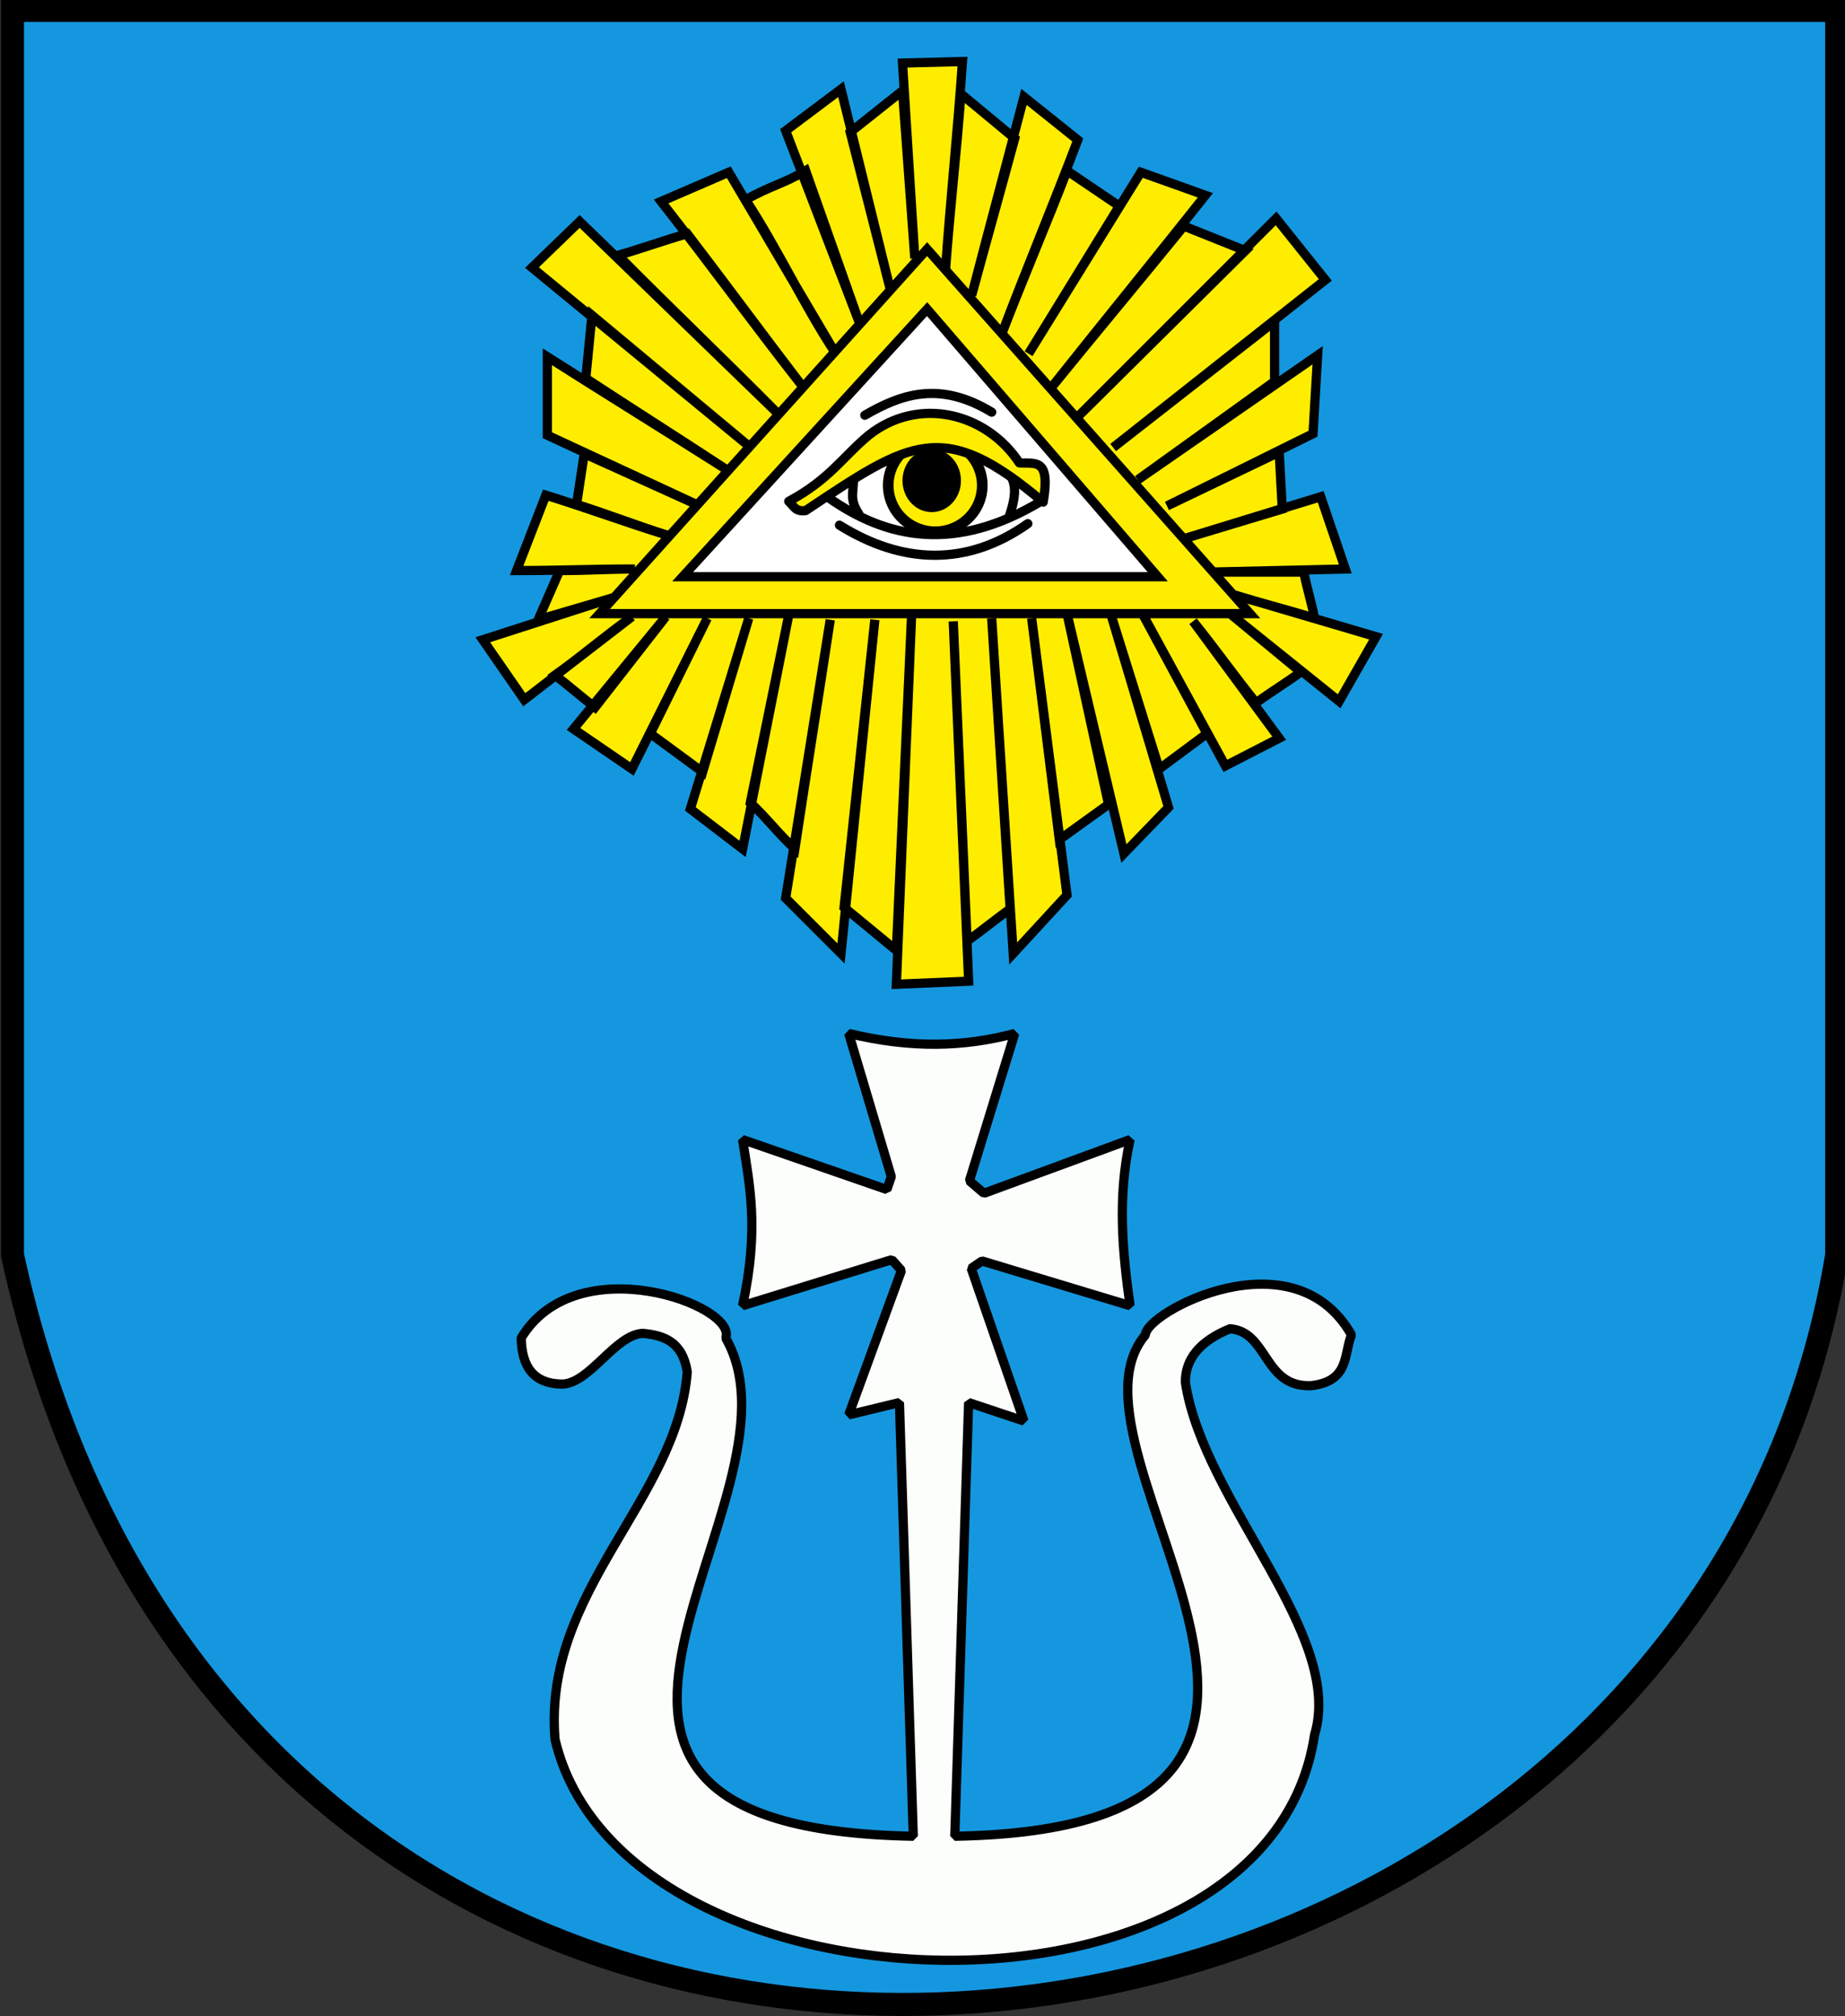
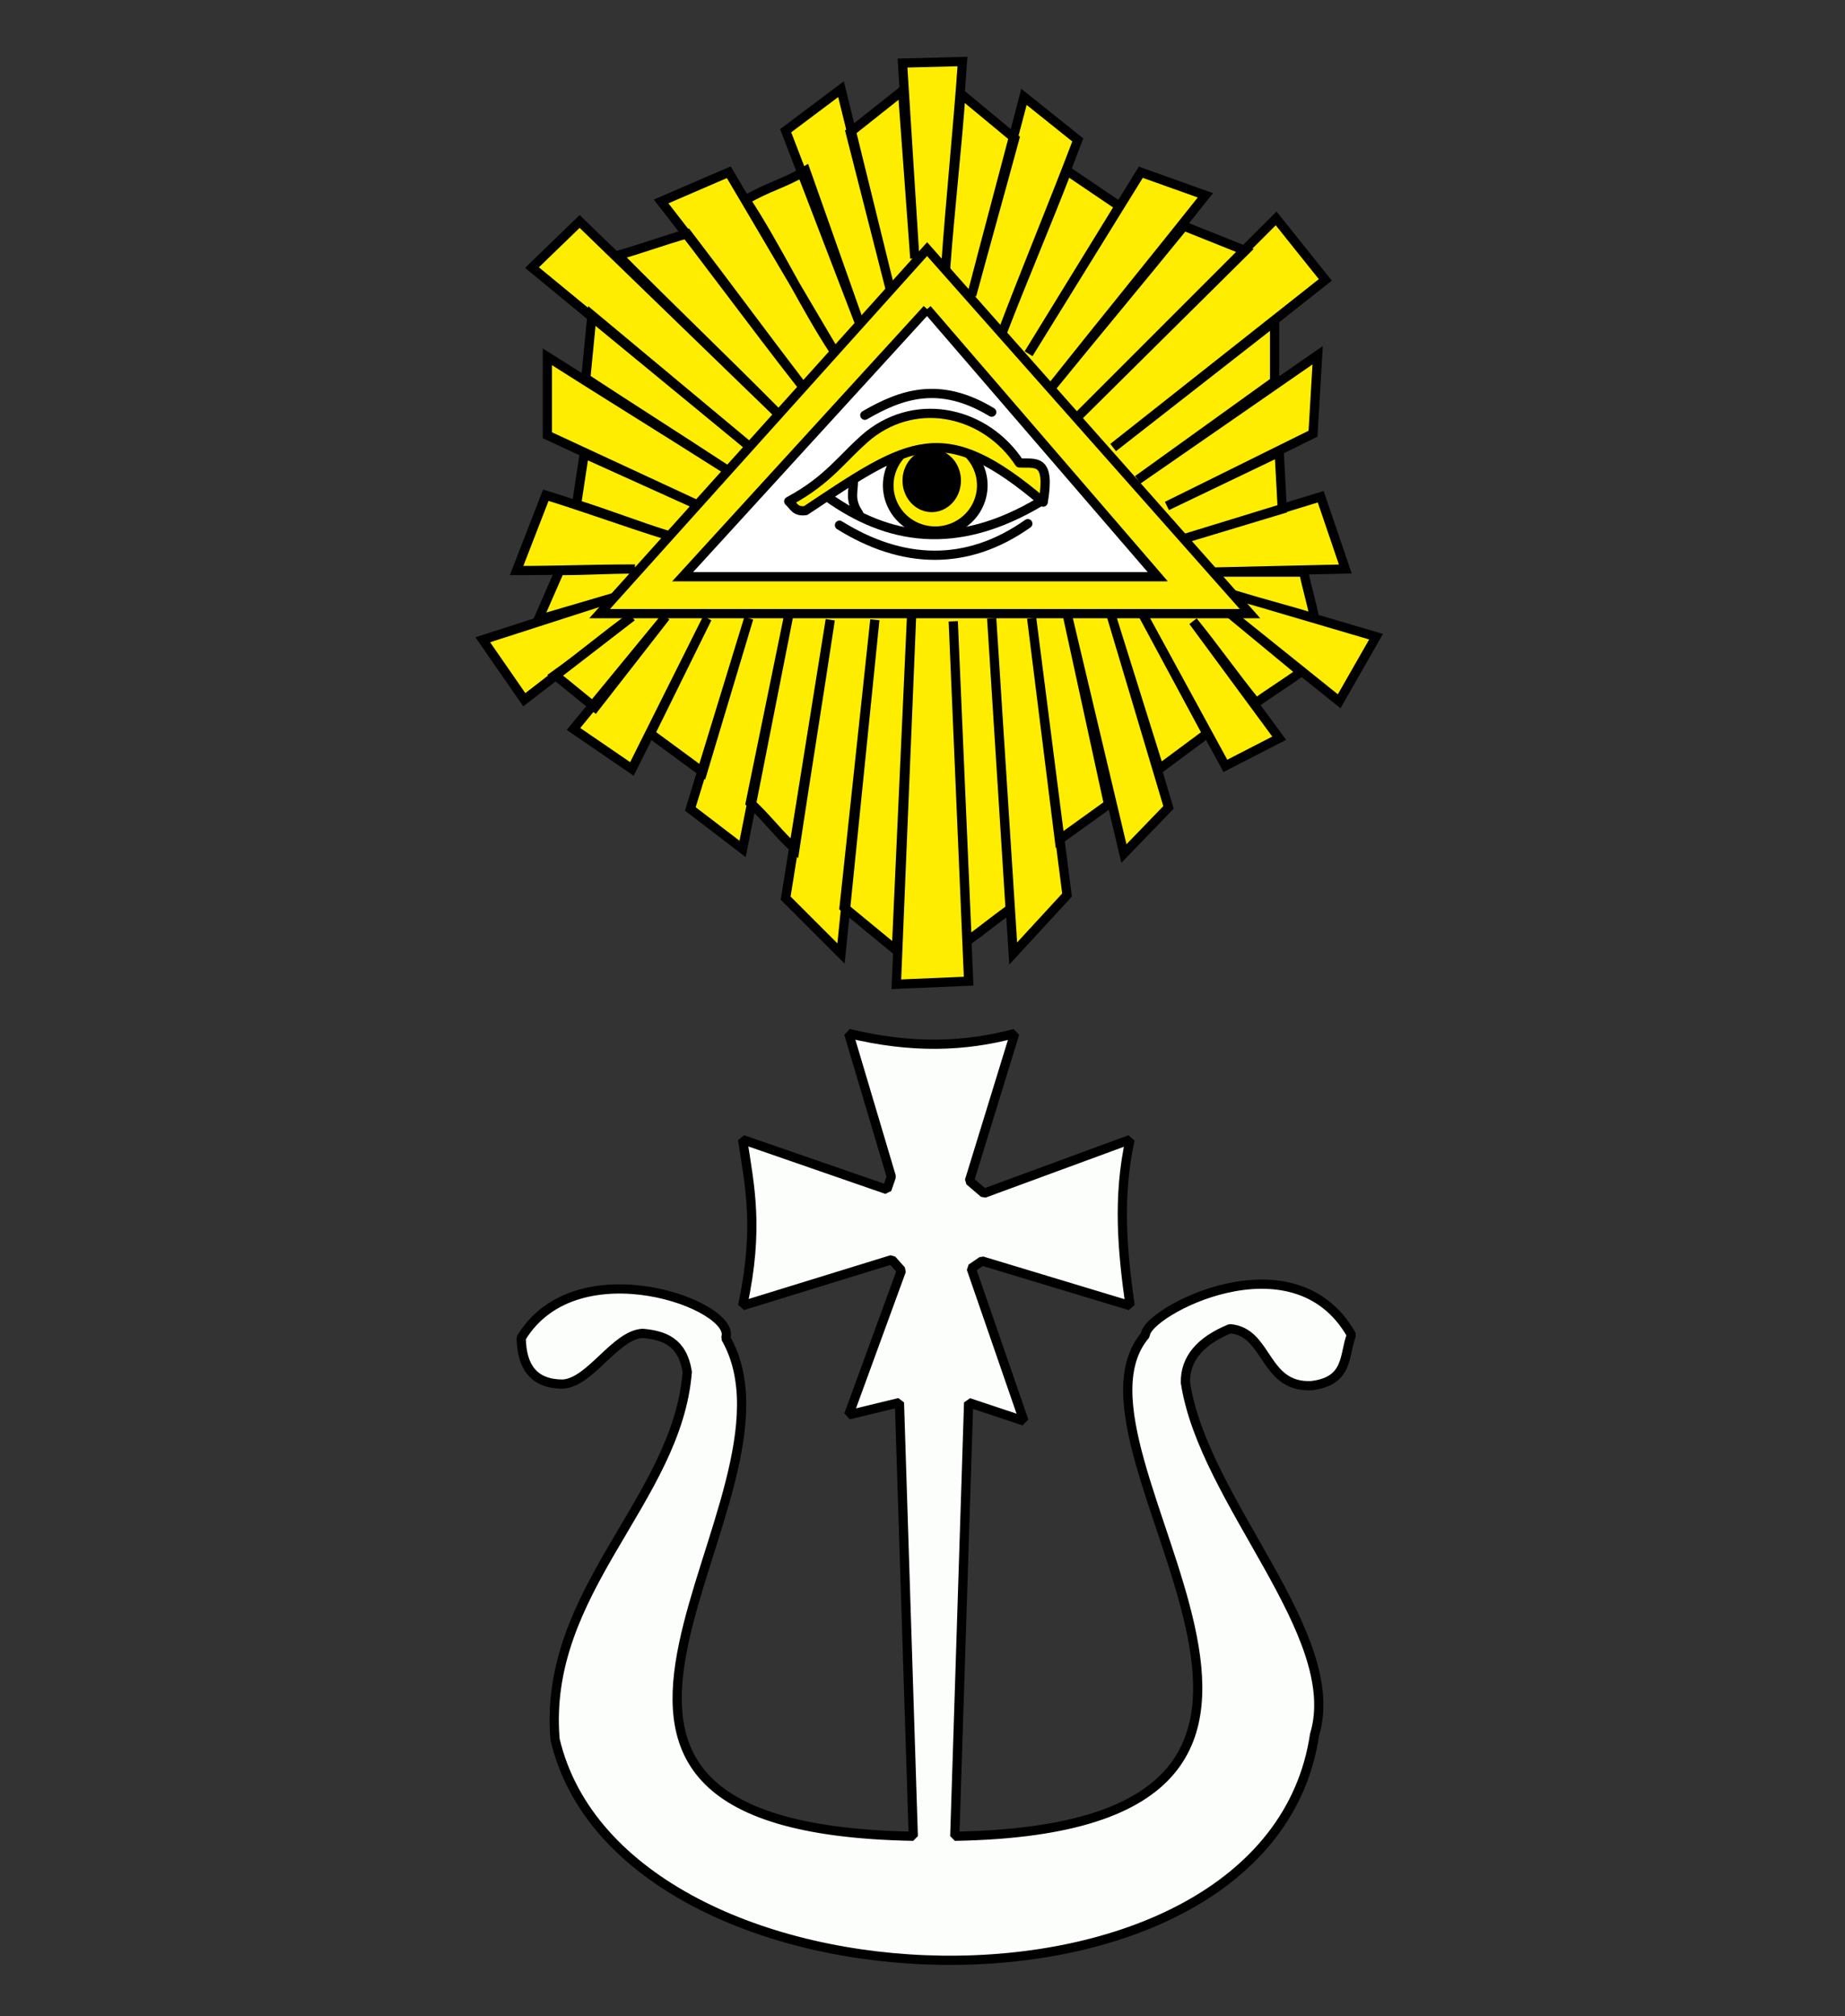
<svg xmlns="http://www.w3.org/2000/svg" xmlns:ns1="http://sodipodi.sourceforge.net/DTD/sodipodi-0.dtd" xmlns:ns2="http://www.inkscape.org/namespaces/inkscape" id="svg2" ns1:version="0.32" ns2:version="0.46" width="400" height="437" version="1.0" ns1:docname="POL Wola Krzysztoporska CoA.svg" ns2:output_extension="org.inkscape.output.svg.inkscape">
  <rect width="100%" height="100%" fill="#333333" stroke="none" />
  <defs id="defs5">
    <ns2:perspective ns1:type="inkscape:persp3d" ns2:vp_x="0 : 526.18109 : 1" ns2:vp_y="0 : 1000 : 0" ns2:vp_z="744.09448 : 526.18109 : 1" ns2:persp3d-origin="372.04724 : 350.78739 : 1" id="perspective9" />
  </defs>
  <ns1:namedview ns2:window-height="717" ns2:window-width="1024" ns2:pageshadow="2" ns2:pageopacity="0.0" guidetolerance="10.0" gridtolerance="10.0" objecttolerance="10.0" borderopacity="1.0" bordercolor="#666666" pagecolor="#ffffff" id="base" showgrid="false" ns2:zoom="1" ns2:cx="340.87452" ns2:cy="249.32607" ns2:window-x="-4" ns2:window-y="-4" ns2:current-layer="svg2" />
-   <path style="fill:#1597df;fill-rule:evenodd;stroke:#000000;stroke-width:5;stroke-linecap:butt;stroke-linejoin:miter;stroke-opacity:1;stroke-miterlimit:4;stroke-dasharray:none;fill-opacity:1;opacity:1" d="M 2.7,2.25 L 398.2,2.25 L 398.2,272 C 365.918,468.723 54.084,507.629 2.7,272 L 2.7,2.25 z" id="path2402" ns1:nodetypes="ccccc" />
  <path style="fill:#fcfefc;fill-rule:evenodd;stroke:#000000;stroke-width:2;stroke-linecap:butt;stroke-linejoin:bevel;stroke-opacity:1;fill-opacity:1;opacity:1;stroke-miterlimit:100;stroke-dasharray:none" d="M 184,224 C 197.565,227.281 209.097,226.93 220,224 L 210.171,255.944 L 213.325,258.643 L 245,247 C 242.241,259.641 243.353,271.24 245,283 L 212.906,273.311 L 210.561,274.921 L 222,308 L 210,304 L 207,398 C 309.792,396.211 226.49,314.852 248.333,289.333 C 248.265,284.515 280.428,267.207 293,289.333 C 291.302,293.596 292.575,299.343 284.333,300.333 C 273.878,300.829 275.021,288.677 266.667,288 C 260.194,290.646 256.918,294.515 257,299.667 C 260.95,325.595 291.566,354.267 285,376 C 274.945,443.365 134.808,438.646 120.333,377 C 117.64,344.728 146.825,325.218 149,297.333 C 147.947,290.759 143.899,289.426 139.333,289 C 133.333,289.333 128,299.667 122,300 C 115.68,299.987 113.104,296.229 113,290 C 125.047,270.091 159.985,282.968 157.333,290 C 177.369,325.008 99.329,396.193 198,398 L 195,304 L 184,306.667 L 195.435,275.371 L 193.341,273.026 L 161,283 C 164.632,266.157 162.506,256.992 161,247 L 192.274,257.826 L 193.235,255.037 L 184,224 z" id="path3174" ns1:nodetypes="ccccccccccccccccccccccccccccccccc" />
  <path style="opacity:1;fill:#ffed00;fill-opacity:1;fill-rule:evenodd;stroke:#000000;stroke-width:2;stroke-linecap:butt;stroke-linejoin:miter;stroke-miterlimit:4;stroke-dasharray:none;stroke-opacity:1" d="M 198.333,56 C 197.444,41.889 196.556,27.778 195.667,13.667 C 200,13.556 204.333,13.444 208.667,13.333 C 207.667,27.889 206,43.778 205,58.333 C 205.889,46.111 207.444,32.556 208.333,20.333 C 212.222,23.556 216.111,26.778 220,30 C 217.111,40.667 213.556,53.333 210.667,64 C 214.222,50.333 218.444,34.667 222,21 C 225.889,24.111 229.778,27.222 233.667,30.333 C 228.667,43.556 222.333,58.778 217.333,72 C 221.556,61 227.111,48 231.333,37 C 235.111,39.556 238.889,42.111 242.667,44.667 C 236.111,55.333 229.556,66 223,76.667 C 231.111,63.556 239.222,50.444 247.333,37.333 C 252,39 256.667,40.667 261.333,42.333 C 250.667,55.778 238.333,70.889 227.667,84.333 C 236.778,73.111 247.556,60.222 256.667,49 C 261.111,50.778 265.556,52.556 270,54.333 C 257.889,66.333 245.778,78.333 233.667,90.333 C 248,76 262.333,61.667 276.667,47.333 C 280.222,51.778 283.778,56.222 287.333,60.667 C 272,72.778 256.667,84.889 241.333,97 C 253,87.889 264.667,78.778 276.333,69.667 C 276.333,74 276.333,78.333 276.333,82.667 C 266.444,89.778 256.556,96.889 246.667,104 C 259.667,95 272.667,86 285.667,77 C 285.333,82.667 285,88.333 284.667,94 C 274.111,99.222 263.556,104.444 253,109.667 C 261.111,105.778 269.222,101.889 277.333,98 C 277.556,102.111 277.778,106.222 278,110.333 C 271,112.444 264,114.556 257,116.667 C 266.778,113.667 276.556,110.667 286.333,107.667 C 288.111,112.889 289.889,118.111 291.667,123.333 C 281.889,123.556 272.111,123.778 262.333,124 C 269.111,124 275.889,124 282.667,124 C 283.333,127.444 284.333,130.556 285,134 C 279,132.111 272.667,130.556 266.667,128.667 C 277.222,131.778 287.778,134.889 298.333,138 C 295.667,142.667 293,147.333 290.333,152 C 282.444,145.667 274.556,139.333 266.667,133 C 271.778,137.222 276.889,141.444 282,145.667 C 279,147.889 275.333,150.111 272.333,152.333 C 267.556,146.444 263.444,140.556 258.667,134.667 C 264.889,143.111 271.111,151.556 277.333,160 C 273.444,162 269.556,164 265.667,166 C 259.667,155 253.667,144 247.667,133 C 252.333,141.667 257,150.333 261.667,159 C 258.222,161.556 254.778,164.111 251.333,166.667 C 247.889,155.667 244.444,144.667 241,133.667 C 245.111,147.444 249.222,161.222 253.333,175 C 250.111,178.333 246.889,181.667 243.667,185 C 239.556,167.667 235.444,150.333 231.333,133 C 234.333,146.778 237.333,160.556 240.333,174.333 C 236.778,176.889 233.222,179.444 229.667,182 C 227.667,166 225.667,150 223.667,134 C 226.222,154 228.778,174 231.333,194 C 227.444,198.222 223.556,202.444 219.667,206.667 C 218.111,182.444 216.556,158.222 215,134 C 216.333,155 217.667,176 219,197 C 215.889,199.222 212.778,201.778 209.667,204 C 208.667,181 207.667,157.667 206.667,134.667 C 207.778,160.667 208.889,186.667 210,212.667 C 204.778,212.889 199.556,213.111 194.333,213.333 C 195.444,186.667 196.556,159.333 197.667,132.667 C 196.556,156.889 195.444,181.778 194.333,206 C 190.556,202.889 186.778,199.778 183,196.667 C 185.222,175.889 187.444,155.111 189.667,134.333 C 187.222,158.444 184.778,182.556 182.333,206.667 C 178.333,202.667 174.333,198.667 170.333,194.667 C 173.556,174.556 176.778,154.444 180,134.333 C 177.556,150.556 174.778,167.778 172.333,184 C 169,181 166,177 162.667,174 C 165.444,160.444 168.222,146.889 171,133.333 C 167.667,150.222 164.333,167.111 161,184 C 157.222,181.111 153.444,178.222 149.667,175.333 C 153.889,161.556 158.111,147.778 162.333,134 C 159,145.111 155.667,156.222 152.333,167.333 C 148.556,164.556 144.778,161.778 141,159 C 145.111,150.667 149.222,142.333 153.333,134 C 147.889,144.889 142.444,155.778 137,166.667 C 132.778,163.778 128.556,160.889 124.333,158 C 131,149.889 137.667,141.778 144.333,133.667 C 139.222,140.222 134.111,146.778 129,153.333 C 125.889,150.889 123.444,148.778 120.333,146.333 C 126.111,142.222 131.222,137.778 137,133.667 C 129.222,139.667 121.444,145.667 113.667,151.667 C 110.667,147.333 107.667,143 104.667,138.667 C 114.333,135.556 124,132.444 133.667,129.333 C 128,131 122.333,132.667 116.667,134.333 C 118.222,130.778 119.778,127.222 121.333,123.667 C 127.556,123.667 131.444,123.333 137.667,123.333 C 128.333,123.333 121.333,123.667 112,123.667 C 114.111,118.222 116.222,112.778 118.333,107.333 C 127,110 136,113.333 144.667,116 C 138.222,114 131.444,111.333 125,109.333 C 125.556,105.667 126.111,102 126.667,98.333 C 134.778,102 142.889,105.667 151,109.333 C 140.222,104.333 129.444,99.333 118.667,94.333 C 118.667,88.667 118.667,83 118.667,77.333 C 131.778,85.667 144.222,93.333 157.333,101.667 C 147,94.889 137.333,88.778 127,82 C 127.444,77.444 127.889,72.889 128.333,68.333 C 139.667,77.778 151,87.222 162.333,96.667 C 146.667,83.778 131,70.889 115.333,58 C 118.778,54.667 122.222,51.333 125.667,48 C 139.889,61.778 154.111,75.556 168.333,89.333 C 156.667,77.556 145.667,67.111 134,55.333 C 139.111,53.889 143.889,52.111 149,50.667 C 157.667,62 165,72 173.667,83.333 C 163.222,70 153.778,57 143.333,43.667 C 148.222,41.556 153.111,39.444 158,37.333 C 165.444,49.889 173.556,63.778 181,76.333 C 174.444,66.444 168.222,53.222 161.667,43.333 C 166.333,40.556 170,39.778 174.667,37 C 178.444,47.667 182.556,59.333 186.333,70 C 181.111,56.444 175.556,41.889 170.333,28.333 C 174.333,25.333 178.333,22.333 182.333,19.333 C 185.889,33.778 189.444,48.222 193,62.667 C 190.111,51.333 187.222,40 184.333,28.667 C 188.111,25.667 191.889,22.667 195.667,19.667 C 196.556,31.778 197.444,43.889 198.333,56 z" id="path4637" ns1:nodetypes="ccccccccccccccccccccccccccccccccccccccccccccccccccccccccccccccccccccccccccccccccccccccccccscccccccccccccccccccccccccccccc" />
  <path ns1:type="inkscape:offset" ns2:radius="0" ns2:original="M 200.84375 67 L 147.5 125 L 251 124.84375 L 200.84375 67 z " style="fill:#ffffff;fill-rule:evenodd;stroke:#000000;stroke-width:1px;stroke-linecap:butt;stroke-linejoin:miter;stroke-opacity:1" id="path4662" d="M 200.844,67 L 147.5,125 L 251,124.844 L 200.844,67 z" />
-   <path id="path3184" style="fill:#ffed00;fill-rule:evenodd;stroke:#000000;stroke-width:2;stroke-linecap:butt;stroke-linejoin:miter;stroke-opacity:1;stroke-miterlimit:4;stroke-dasharray:none;fill-opacity:1" d="M 130,133 L 201,54 L 271,133 L 130,133 z M 201,67 L 251,125 L 148,125 L 201,67 z" ns1:nodetypes="cccccccc" />
+   <path id="path3184" style="fill:#ffed00;fill-rule:evenodd;stroke:#000000;stroke-width:2;stroke-linecap:butt;stroke-linejoin:miter;stroke-opacity:1;stroke-miterlimit:4;stroke-dasharray:none;fill-opacity:1" d="M 130,133 L 201,54 L 271,133 L 130,133 z M 201,67 L 251,125 L 148,125 L 201,67 " ns1:nodetypes="cccccccc" />
  <path ns1:type="arc" style="opacity:1;fill:#ffed00;fill-opacity:1;fill-rule:nonzero;stroke:#000000;stroke-width:2;stroke-linecap:round;stroke-linejoin:bevel;stroke-miterlimit:4;stroke-dasharray:none;stroke-opacity:1" id="path4642" ns1:cx="197.83333" ns1:cy="105.16666" ns1:rx="8.833333" ns1:ry="8.833333" d="M 206.667,105.167 A 8.833,8.833 0 1 1 189,105.167 A 8.833,8.833 0 1 1 206.667,105.167 z" transform="matrix(1.154,0,0,1.135,-25.535,-14.159)" />
  <path ns1:type="arc" style="opacity:1;fill:#000000;fill-opacity:1;fill-rule:nonzero;stroke:#000000;stroke-width:2;stroke-linecap:round;stroke-linejoin:bevel;stroke-miterlimit:4;stroke-dasharray:none;stroke-opacity:1" id="path4640" ns1:cx="203" ns1:cy="104.16666" ns1:rx="5.3333335" ns1:ry="5.8333335" d="M 208.333,104.167 A 5.333,5.833 0 1 1 197.667,104.167 A 5.333,5.833 0 1 1 208.333,104.167 z" transform="translate(-1,0)" />
  <path style="fill-rule:evenodd;stroke:#000000;stroke-width:2;stroke-linecap:butt;stroke-linejoin:round;stroke-opacity:1;stroke-miterlimit:4;stroke-dasharray:none;fill-opacity:1;fill:#ffed00" d="M 226.167,108.833 C 204.485,90.463 197.487,95.454 174.667,110.667 C 172.347,110.986 172.081,109.586 171,108.667 C 179.876,103.889 182.611,99.111 188.333,94.333 C 199.139,85.787 213.827,89.422 221,100.333 C 224.524,100.538 227.786,99.198 226.167,108.833 z" id="path4648" />
  <path style="fill-rule:evenodd;stroke:#000000;stroke-width:2;stroke-linecap:butt;stroke-linejoin:round;stroke-opacity:1;stroke-miterlimit:4;stroke-dasharray:none;fill-opacity:1;fill:none" d="M 179.333,107.667 C 192.431,116.995 207.251,119.723 225.667,108.667" id="path4644" ns1:nodetypes="cc" />
  <path style="fill:none;fill-rule:evenodd;stroke:#000000;stroke-width:2;stroke-linecap:round;stroke-linejoin:miter;stroke-opacity:1;stroke-miterlimit:4;stroke-dasharray:none" d="M 186.167,111.333 C 184.018,108.185 185.157,106.352 185,104" id="path4650" ns1:nodetypes="cc" />
  <path style="fill:none;fill-rule:evenodd;stroke:#000000;stroke-width:1px;stroke-linecap:butt;stroke-linejoin:miter;stroke-opacity:1" d="M 186.833,90.167 C 186.889,90.111 186.944,90.056 186.833,90.167 z" id="path4654" />
-   <path style="fill:none;fill-rule:evenodd;stroke:#000000;stroke-width:2;stroke-linecap:round;stroke-linejoin:miter;stroke-opacity:1;stroke-miterlimit:4;stroke-dasharray:none" d="M 218.833,111.833 C 220.103,108.107 220.327,105.688 219.333,103.5" id="path4652" ns1:nodetypes="cc" />
  <path style="fill:none;fill-rule:evenodd;stroke:#000000;stroke-width:2;stroke-linecap:round;stroke-linejoin:miter;stroke-opacity:1;stroke-miterlimit:4;stroke-dasharray:none" d="M 215,89.333 C 203.652,82.465 195.338,85.459 187.5,90" id="path4656" ns1:nodetypes="cc" />
  <path style="fill:none;fill-rule:evenodd;stroke:#000000;stroke-width:2;stroke-linecap:round;stroke-linejoin:miter;stroke-opacity:1;stroke-miterlimit:4;stroke-dasharray:none" d="M 182,113.833 C 195.565,122.293 209.6,122.857 222.833,113.5" id="path4658" ns1:nodetypes="cc" />
</svg>